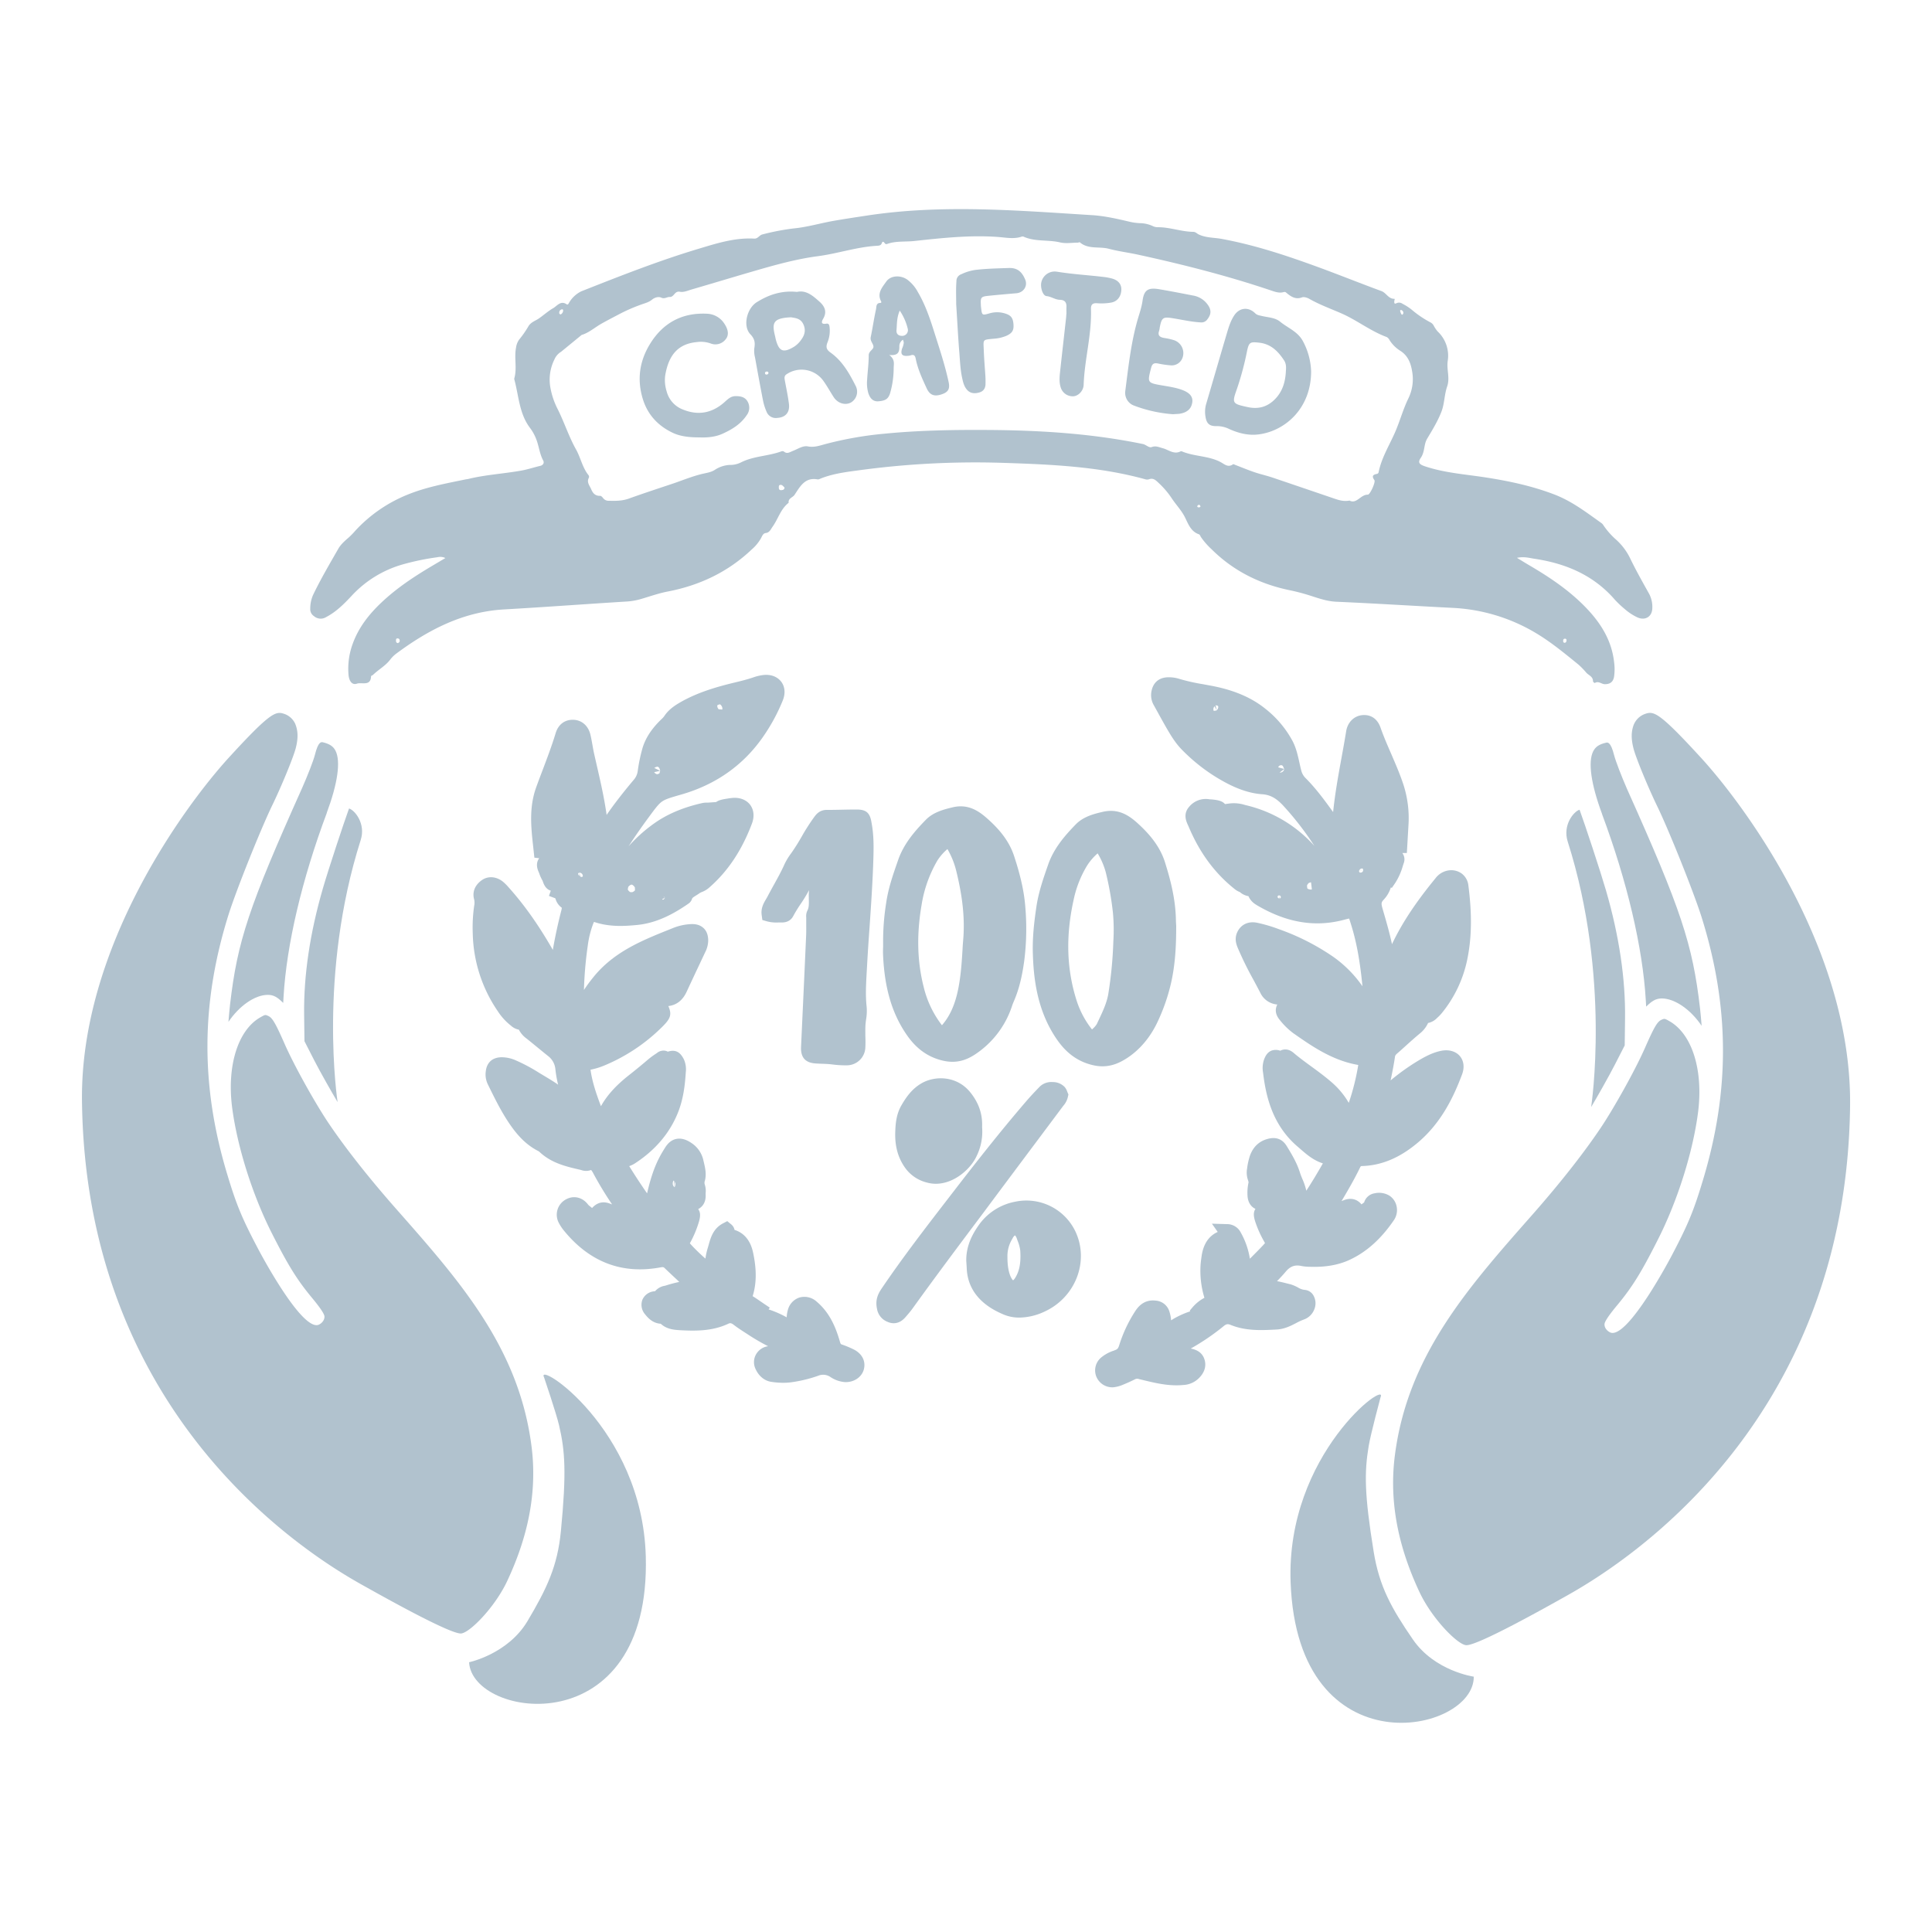
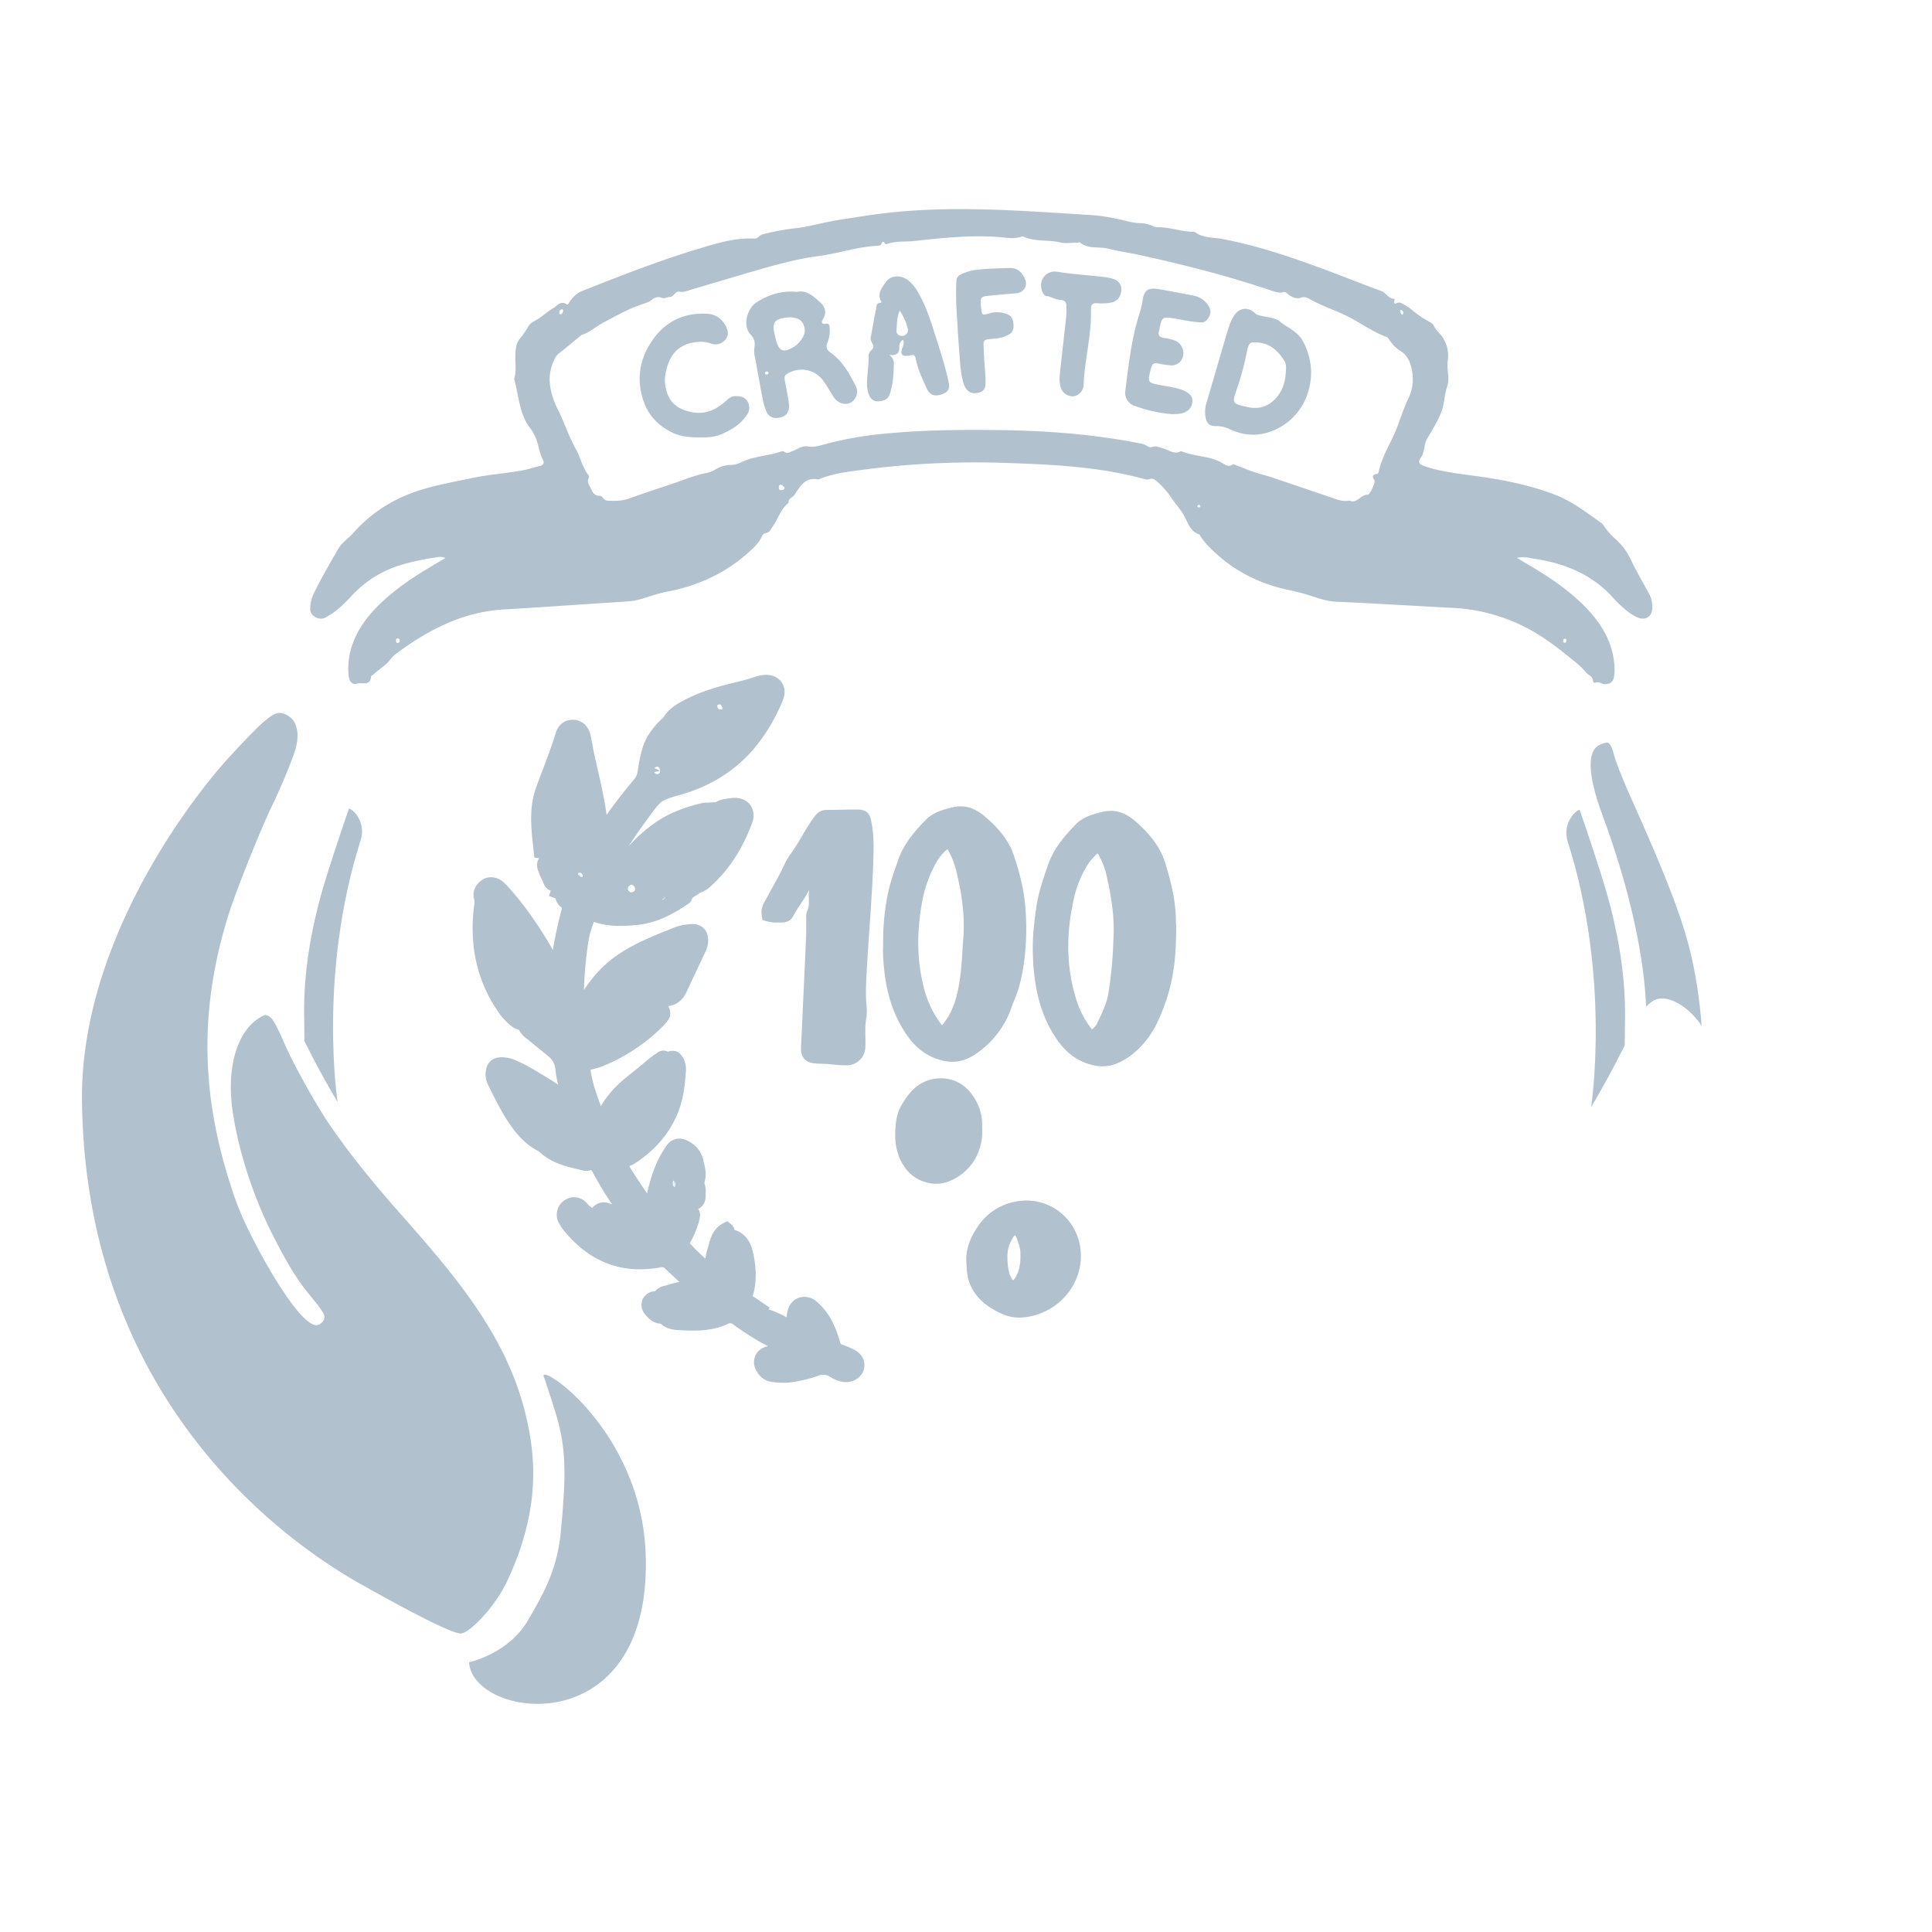
<svg xmlns="http://www.w3.org/2000/svg" id="Capa_1" data-name="Capa 1" viewBox="0 0 1200 1200">
  <defs>
    <style>.cls-1{fill:#b1c2ce;}</style>
  </defs>
  <title>icono-nordikhaus</title>
  <path class="cls-1" d="M942.2,346.48c3.16,1.91,5.4,3.31,7.67,4.64,12.64,7.4,24.75,15.52,35,26.11,9.21,9.52,16.1,20.29,17.65,33.82a32.79,32.79,0,0,1,0,9.28c-0.56,3.27-2.54,4.65-5.72,4.63-2.1,0-3.93-2.22-6.23-.73a1.88,1.88,0,0,1-1.13-1c0.07-3-2.54-3.68-4.13-5.38a50.13,50.13,0,0,0-4.83-5c-8.22-6.67-16.36-13.44-25.45-19a111,111,0,0,0-52.8-16.29c-24.07-1.22-48.12-2.76-72.19-3.81-5.57-.24-10.65-2-15.72-3.63a126,126,0,0,0-12.63-3.39c-18.92-3.81-35.53-12-49.27-25.69a45.13,45.13,0,0,1-6.47-7.41c-0.39-.61-0.68-1.58-1.23-1.76-5.11-1.72-6.69-6.5-8.73-10.57-2.21-4.42-5.62-7.85-8.26-11.88a52.27,52.27,0,0,0-8-9.38c-1.78-1.68-3.35-3.39-6.15-2.33a3.7,3.7,0,0,1-2.15,0c-28.91-8-58.61-9.25-88.32-10.22a537.14,537.14,0,0,0-91.22,4.83c-7.57,1-15.2,2.09-22.38,5a3.24,3.24,0,0,1-1.56.46c-8-1.54-11,4.43-14.44,9.57-1.15,1.73-4.06,2.14-3.67,4.95-5,3.85-6.49,10-10,14.88-1.14,1.58-1.79,3.59-4.22,3.89-1.65.2-2.21,1.8-2.86,3.08a26.53,26.53,0,0,1-5.85,7.13c-14.75,14-32.36,22.32-52.14,26.12-5.52,1.06-10.79,2.93-16.11,4.5a40.38,40.38,0,0,1-9,1.69c-25.51,1.57-51,3.48-76.51,4.93s-46.88,12.53-66.83,27.31a19.17,19.17,0,0,0-3.91,3.81c-2.93,3.91-7.28,6.19-10.7,9.52-0.36.35-1.21,0.55-1.23,0.84-0.23,6.47-5.78,3.6-8.78,4.63s-4.86-1.54-5.22-5.45a44.73,44.73,0,0,1,2.62-19.38c3.62-10,10-18.16,17.64-25.4,9.59-9.11,20.55-16.34,31.89-23.05l8-4.74a7.31,7.31,0,0,0-4.9-.51,156.08,156.08,0,0,0-21.43,4.42,68.86,68.86,0,0,0-31.82,19.47c-4.73,5.08-9.61,10-15.89,13.28a6.35,6.35,0,0,1-7.56-.57,5.1,5.1,0,0,1-2.33-4.63,21.19,21.19,0,0,1,1.73-8.48c4.74-9.89,10.3-19.32,15.74-28.82,1.59-2.77,4.21-5,6.58-7.06a49.08,49.08,0,0,0,4-4.14,89.67,89.67,0,0,1,31.94-22.15c11.73-4.85,24.13-7.1,36.46-9.65,0.54-.11,1.09-0.13,1.62-0.26,10.91-2.68,22.14-3.26,33.15-5.24,3.93-.71,7.76-2,11.66-2.92,1.92-.46,2.53-2,1.83-3.28-2.25-4.14-2.64-8.81-4.24-13a28.5,28.5,0,0,0-3.82-7.09c-6.79-8.81-7.09-19.72-9.77-29.86a2.22,2.22,0,0,1-.15-1.07c1.84-6.3-.18-12.83,1.1-19.2a11.11,11.11,0,0,1,1.9-4.89,62.45,62.45,0,0,0,5.64-8.06c1.5-2.8,4.5-3.59,6.68-5.13,3-2.08,5.69-4.55,8.81-6.34,2.52-1.45,4.69-5,8.47-2.38,0.48,0.33,1-.18,1.25-0.7a17.79,17.79,0,0,1,7.82-7.43c23.92-9.44,47.84-18.89,72.48-26.3,11.31-3.4,22.72-7.09,34.81-6.42,2.44,0.14,3.15-2.11,5.17-2.59a145.55,145.55,0,0,1,19.51-3.74c8.36-.81,16.36-3.22,24.56-4.67,7-1.23,13.95-2.26,20.92-3.32,46.57-7.09,93.19-3.15,139.79-.24,8,0.5,15.77,2.33,23.54,4.15a35.08,35.08,0,0,0,6,.82,19.56,19.56,0,0,1,8,1.75,7.07,7.07,0,0,0,3.14.77c7.52-.08,14.65,2.79,22.14,2.87,1.42,0,2.25,1.07,3.37,1.61,4.53,2.17,9.56,1.9,14.31,2.78,20.56,3.78,40.26,10.34,59.8,17.48,13.18,4.82,26.2,10.08,39.37,14.91,3.06,1.12,4.35,4.91,8.08,4.82,0.38,0,0,.92-0.07,1.4-0.07,1.61.15,1.9,1.56,1.25a3.61,3.61,0,0,1,3.57.45,32.58,32.58,0,0,1,5.52,3.52,63.66,63.66,0,0,0,12,8.12,4.82,4.82,0,0,1,1.84,1.92,19.34,19.34,0,0,0,2.45,3.62,20.67,20.67,0,0,1,6.24,18.33c-0.77,5.37,1.52,10.5-.36,15.88-1.73,4.95-1.62,10.56-3.47,15.44-2.19,5.75-5.45,11.12-8.63,16.43a12.6,12.6,0,0,0-1.59,3.8c-0.68,2.9-.81,5.89-2.65,8.57-2,2.91-1,4.09,2.43,5.26,12.39,4.18,25.38,5,38.16,7,14.45,2.25,28.67,5.29,42.4,10.56,10.93,4.19,20,11.22,29.34,17.85a4.86,4.86,0,0,1,1.06,1.22,47.13,47.13,0,0,0,7.34,8.47,37.68,37.68,0,0,1,9.18,11.89c3.64,7.56,7.78,14.88,11.87,22.21a17.22,17.22,0,0,1,2,8.93c-0.08,5.35-4.49,8-9.42,5.67a33.07,33.07,0,0,1-7.74-5.13,61.88,61.88,0,0,1-6-5.65c-13.09-15.19-30.2-22.51-49.54-25.48C950.27,346.7,947,345.51,942.2,346.48Zm-593.68-128a10.34,10.34,0,0,0-4.2,4.88,28,28,0,0,0-2.33,18.1,47.63,47.63,0,0,0,4.51,12.88c4.06,8.15,6.82,16.86,11.31,24.87,2.87,5.12,3.92,11.24,7.78,16a1.7,1.7,0,0,1,.17,1.52c-1.52,2.81.46,4.83,1.43,7.12,1.07,2.56,2.56,4.23,5.63,4.13,0.67,0,1.48,1,2,1.66a4.14,4.14,0,0,0,3.4,1.39c4.2,0.13,8.32.11,12.41-1.36,8.75-3.15,17.6-6.06,26.43-9,6.74-2.23,13.27-5.07,20.25-6.58,2.42-.52,4.79-0.94,7-2.46a18.45,18.45,0,0,1,9-2.86,14.64,14.64,0,0,0,7-1.6c7.76-3.93,16.84-3.82,25-6.82a1.89,1.89,0,0,1,1.57.09c2,1.76,3.76.33,5.56-.36,3.06-1.16,6.21-3.4,9.29-2.82,3.92,0.75,7.19-.42,10.64-1.36a221.81,221.81,0,0,1,37.16-6.54c21.28-2.08,42.63-2.43,64-2.3,32.36,0.19,64.55,2.18,96.34,8.73,2,0.42,3.78,2.52,5.48,1.9,2.62-1,4.6.13,6.83,0.7,3.67,0.94,7,4.17,11.21,1.9a1.6,1.6,0,0,1,1.05.21c7.58,3.07,16.16,2.62,23.46,6.39,2.73,1.41,4.82,3.78,8.05,1.42a2.12,2.12,0,0,1,1,.35c5.12,1.92,10.16,4.14,15.4,5.63,2.79,0.79,5.61,1.51,8.37,2.45q18.92,6.41,37.83,12.87c2.95,1,5.91,2,9.67,1.3,4.46,2.34,6.86-3.78,11.38-3.67,1.38,0,4.91-7.83,4.08-9-1.81-2.54-.94-3.44,1.63-3.91a1.3,1.3,0,0,0,1-1.15c1.92-9.46,7.25-17.5,10.85-26.26,2.64-6.41,4.54-13.16,7.56-19.36a27.28,27.28,0,0,0,2.37-16.94c-0.84-5.19-2.63-9.76-7.38-12.76a21.15,21.15,0,0,1-6.57-6.5,4.67,4.67,0,0,0-1.78-2c-10-3.65-18.39-10.4-28.09-14.66-6.66-2.93-13.54-5.38-19.89-9-1.35-.77-3.4-1.47-4.68-1-3.89,1.47-6.67-.38-9.32-2.51-0.76-.61-1-1.06-2.09-0.76-2.77.79-5.35-.18-8-1.07-27-9.11-54.56-16.1-82.37-22.17-6.06-1.32-12.25-2.09-18.24-3.67s-12.79.52-18.07-4.09a5.66,5.66,0,0,0-1,.28c-3.74,0-7.64.69-11.18-.15-7.51-1.78-15.51-.3-22.75-3.6a1.57,1.57,0,0,0-1.05,0c-4.85,1.68-9.8.59-14.64,0.23-17.48-1.28-34.81.63-52.09,2.5-5.63.61-11.45-.13-16.93,1.85a1.18,1.18,0,0,1-1.43-.47c-0.61-.82-1.33-1.52-1.85,0s-1.93,1.53-3.14,1.6c-12.42.73-24.23,4.83-36.53,6.45-13.92,1.83-27.5,5.7-41,9.63-12.44,3.62-24.83,7.38-37.26,11-2.44.71-5.14,1.94-7.41,1.47-3.41-.7-3.6,3.37-6.4,3.24-1.68-.08-3.16,1.38-5.19.43-1.87-.88-4.26,0-5.65,1.13-2.09,1.77-4.53,2.29-6.89,3.16a107.07,107.07,0,0,0-12.56,5.41c-4,2.11-8.1,4.2-12.07,6.44-4.13,2.33-7.9,5.74-12.31,7m125.85,94.6c-0.67-.51-1.2-1.61-2.49-1.46-1,.12-0.9,1-0.9,1.71,0,1.49.91,1.8,2.19,1.46A1.38,1.38,0,0,0,487.24,302.73Zm-239.88,96.7a1.36,1.36,0,0,0,1-1.58,1.23,1.23,0,0,0-1.37-1.22c-1,0-.93.85-0.89,1.51A1.21,1.21,0,0,0,247.36,399.43Zm100-205c0.21,0.57.66,1.12,1.11,0.9a2.73,2.73,0,0,0,1.39-2.09c0.08-.48,0-1.14-0.73-1A2,2,0,0,0,347.38,194.38Zm523-1.79c-0.78.06-.65,0.56-0.47,1a4.09,4.09,0,0,0,.85,1.84c0.44,0.32.93-.38,1-0.9A1.78,1.78,0,0,0,870.38,192.59ZM973,397.71a0.89,0.89,0,0,0-1-1c-1,0-1.09.75-1.08,1.47a0.92,0.92,0,0,0,.88,1.07C972.76,399.18,972.92,398.44,973,397.71ZM745.64,314.64a2,2,0,0,0-.41-0.9,1,1,0,0,0-1.38.29c-0.39.5-.2,0.92,0.41,1.06A1.23,1.23,0,0,0,745.64,314.64Z" />
-   <path class="cls-1" d="M908,542.66a11.11,11.11,0,0,0-8.48-2,12.45,12.45,0,0,0-7.93,4.87c-12.21,14.87-20.86,27.91-27,40.91-1.56-7.26-3.62-14.34-5.64-21.28l-0.26-.91c-0.92-3.16-.7-3.83.63-5.32a19.64,19.64,0,0,0,4.56-7.7l0.63,0.24,2.14-3.12a39.26,39.26,0,0,0,4.68-10.54l0.51-1.55a6.61,6.61,0,0,0-.81-6.42h2.79l1-17.24a67.65,67.65,0,0,0-3.17-25.38c-2.16-6.55-4.91-12.85-7.56-19-2.31-5.31-4.7-10.8-6.62-16.29s-6-8.2-11.22-7.76-9.23,4.45-10.12,10-1.94,11.29-2.94,16.8c-2,10.89-4,22.08-5.17,33.42-5.18-7.16-10.55-14.55-17.06-21.06a10,10,0,0,1-2.78-5c-0.39-1.51-.73-3-1.09-4.66-1-4.47-2-9.1-4.3-13.48a64.09,64.09,0,0,0-16.76-19.9c-8.13-6.58-18.25-11.09-30.94-13.81-2.64-.57-5.31-1-7.89-1.51a116.29,116.29,0,0,1-15-3.4,21.09,21.09,0,0,0-6.39-.9h0c-6.23,0-10.17,3.68-10.81,10.09a12.6,12.6,0,0,0,1.81,7.53l1.82,3.3c1.94,3.53,3.94,7.17,6,10.74,2.79,4.81,5.62,9.46,9.65,13.51a111.57,111.57,0,0,0,21.56,17.16c7.28,4.39,17.05,9.54,28.12,10.32,4.94,0.35,8.7,2.38,13,7a187.65,187.65,0,0,1,19.45,25.12,82.18,82.18,0,0,0-42.43-25.29l-0.85-.22a22.77,22.77,0,0,0-9.18-.91l-3.08.41c-1.58-1.83-4-2.49-8.16-2.88l-0.89-.06c-0.28,0-.56,0-0.83-0.07a13.36,13.36,0,0,0-12.29,4.58c-4.07,4.51-1.87,9.27-.81,11.55,0.14,0.3.28,0.59,0.4,0.89,6.83,16.22,16.21,28.93,28.67,38.84A11.71,11.71,0,0,0,769.9,554l0.11,0a10.64,10.64,0,0,0,5.09,2.55l0.37,0.1c1.43,3.44,4.25,5.06,6.16,6.15l0.18,0.1c18,10.34,35.35,13.09,53,8.4,0.89-.24,2.19-0.58,3.14-0.78,0.33,0.88.73,2.16,1.1,3.34l0.07,0.24c3.91,12.37,5.79,25,7.13,38.49a73.89,73.89,0,0,0-18-18.2,143.84,143.84,0,0,0-33.94-17.28,93.64,93.64,0,0,0-13.62-4c-5.49-1.06-10.08,1.2-12.26,6-1.87,4.14-.38,7.79.33,9.55a210.68,210.68,0,0,0,9.82,20c1.41,2.62,2.86,5.34,4.23,8a12.78,12.78,0,0,0,10.55,7.26c-1.29,2.47-1.65,5.83,1.59,9.67a44.59,44.59,0,0,0,8.37,8.17c11.3,7.91,24.1,16.87,40,19.65l0.32,0.07A144.69,144.69,0,0,1,837.75,685a50.39,50.39,0,0,0-10.14-12.35c-4.26-3.76-8.82-7.1-13.23-10.32-3.27-2.39-6.64-4.86-9.78-7.43l-0.4-.35c-1.17-1-3.36-3-6.51-2.68a6.78,6.78,0,0,0-2.49.75,8,8,0,0,0-5.59,0c-2.83,1.2-3.91,4-4.5,5.51a16.23,16.23,0,0,0-.58,8.21c1.7,14.28,5.67,32.4,21.47,45.87l1.66,1.44c3.88,3.37,8.21,7.13,14,8.94-3.27,5.78-6.71,11.49-10.29,17l-0.11-.52a40.55,40.55,0,0,0-2.34-6.81c-0.56-1.34-1.08-2.61-1.47-3.86-1.87-6-4.87-11.07-8.3-16.64-2.76-4.49-7-5.89-12.46-4.17-5.05,1.57-8.55,5.1-10.41,10.47a42.05,42.05,0,0,0-1.68,7.67l-0.15,1a14.07,14.07,0,0,0,.73,6.32c0.12,0.41.28,1,.34,1.25a30,30,0,0,0-.64,8.78c0.32,3.75,2.09,6.48,4.9,7.77-1.43,2.21-1.25,4.8.17,8.8a66.58,66.58,0,0,0,4.83,10.77c0.22,0.39.64,1.13,0.93,1.7-0.25.29-.62,0.72-1.2,1.34-2.65,2.82-5.43,5.62-8.19,8.35a47.9,47.9,0,0,0-5.65-16.25,9.49,9.49,0,0,0-8.34-5.23l-9.59-.28,3.61,5.13c-5.69,2.55-9.07,7.73-10.07,15.46l-0.14,1c-0.16,1.18-.32,2.39-0.42,3.66A57.29,57.29,0,0,0,748,805.79c0,0.11.06,0.21,0.08,0.29l-0.09.06a25.44,25.44,0,0,0-7,5.53L739,814l0.24,0.51A54.31,54.31,0,0,0,729,819.08c-0.56.33-1.09,0.66-1.61,1a21.9,21.9,0,0,0-1-5.26,9.6,9.6,0,0,0-8.71-7c-7.77-.89-11.5,4.91-12.73,6.81a85.74,85.74,0,0,0-9.82,21c-0.63,2-1.21,2.44-2.39,2.9l-1,.39a23.92,23.92,0,0,0-7.93,4.38,10.42,10.42,0,0,0-3,11.39,10.72,10.72,0,0,0,10,7,10,10,0,0,0,1-.05,20.92,20.92,0,0,0,5.62-1.53c2.7-1.1,5.27-2.26,7.62-3.45a3.09,3.09,0,0,1,2.46-.07l2.41,0.58c8,1.93,16.2,3.93,25.12,3.07a14.66,14.66,0,0,0,9.44-4.07c4.74-4.6,4.57-9.08,3.58-12-1.58-4.73-5.68-6-8.46-6.57A141.93,141.93,0,0,0,760,823.71c1.77-1.48,2.75-1.44,4.29-.82,9.55,3.9,19.21,3.39,28.63,2.9,4.86-.26,8.71-2.24,12.11-4a36.84,36.84,0,0,1,5.06-2.3,10.77,10.77,0,0,0,6.23-6.2,9.83,9.83,0,0,0-.61-8.81,6.8,6.8,0,0,0-5.51-3.32,10.26,10.26,0,0,1-4-1.47,23.6,23.6,0,0,0-5-2.09l-0.12,0c-2.56-.66-5.15-1.32-7.9-1.86,1.86-1.9,3.64-3.78,5.32-5.79,2.89-3.46,5.74-4.5,9.85-3.62a27.83,27.83,0,0,0,5.06.49h0.26c9.58,0.33,17.63-1.09,24.57-4.3,10.57-4.9,19.59-13,27.59-24.74a11.1,11.1,0,0,0,1.64-8.42,10.38,10.38,0,0,0-4.43-6.68,12.41,12.41,0,0,0-9.22-1.5,8,8,0,0,0-6.52,5.65l-0.47.35c-0.35.26-.75,0.55-1.16,0.89-1.79-2.16-5.37-4.85-11.16-2.55l-1.25.49c3.89-6.54,8-13.6,11.52-20.88a2.37,2.37,0,0,1,.5-0.78,2,2,0,0,1,.7-0.1c11.85-.33,23-4.9,34-14,15.38-12.65,23.11-29.55,28.12-42.87,1.63-4.34,1.14-8.51-1.37-11.45s-6.84-4.23-11.65-3.24c-5.34,1.09-9.92,3.61-13.79,5.88a137.25,137.25,0,0,0-17.56,12.49c1.07-5,2-9.94,2.74-14.77,0.08-.54.24-1,1.45-2.06,2-1.71,3.88-3.44,5.81-5.18,2.6-2.34,5.29-4.75,8-7A17.8,17.8,0,0,0,887,635.4a10.62,10.62,0,0,0,5.48-3l0.29-.28a27,27,0,0,0,2.6-2.67,77.07,77.07,0,0,0,15.91-33.2c2.85-13.59,3.09-28.28.76-46.24A10.7,10.7,0,0,0,908,542.66Zm-75.28,67.27h0ZM811.82,550a3.36,3.36,0,0,1,1.32-1.7A1.54,1.54,0,0,0,814,548a2.44,2.44,0,0,1,.32.07l0.5,4.28-0.21.15a4.49,4.49,0,0,1-2.56-.59A9.11,9.11,0,0,1,811.82,550Zm32.51-9.62a2,2,0,0,1,1.67-.94c0.52-.06.71,0.48,0.66,1.23a1.51,1.51,0,0,1-1.5,1.31,0.81,0.81,0,0,1-1-.77,1.81,1.81,0,0,1,.12-0.71l2.39,0.16ZM795.52,475.3c1.57-.18,1.51,1.47,2.17,2.32h0l-3.76-1A1.87,1.87,0,0,1,795.52,475.3Zm2.17,2.33a2.7,2.7,0,0,1-2.39,2.23,1.84,1.84,0,0,1-.49,0Zm-42-36.4a8.17,8.17,0,0,1-1.84.29,2.84,2.84,0,0,1-.14-1.56,3.36,3.36,0,0,1,.62-1.27l1.42,2.48Zm0.37-2.94,0.39,0.11a1.82,1.82,0,0,1,.25.7,3.14,3.14,0,0,1-.94,2.06L755,438l0.06,0A9.37,9.37,0,0,0,756.08,438.28Zm37.46,118.87a0.92,0.92,0,0,1,1-1V558A1,1,0,0,1,793.55,557.15Zm1-1h0a1,1,0,0,1,1,1.12,0.72,0.72,0,0,1-.74.76Z" />
  <path class="cls-1" d="M530.36,838.21a62.06,62.06,0,0,0-7.49-3.12c-0.58-.2-0.75-0.27-1.18-1.74-2.41-8.3-6-17.75-14.45-24.89a11.3,11.3,0,0,0-10.74-2.53,11,11,0,0,0-7.2,7.93,20.38,20.38,0,0,0-.68,4.35,64.88,64.88,0,0,0-11.24-4.92l0.76-1.08-4.06-2.73-1.91-1.31c-1.49-1-3-2.11-4.69-3.09,2.4-7.69,2.54-16.08.42-26.38-0.62-3-2.44-11.88-11.67-14.79a5.85,5.85,0,0,0-2-3.37l-2.52-2.07L448.8,760c-5.84,3.23-7.38,8.71-8.61,13.1-0.19.7-.39,1.39-0.6,2.07a41,41,0,0,0-1.44,6.57,119.71,119.71,0,0,1-8.88-8.6c-0.34-.38-0.6-0.67-0.78-0.89,0.13-.26.31-0.61,0.57-1.08a65.06,65.06,0,0,0,4.77-11.4c1.31-4.06,1.4-6.64-.18-8.79,3.1-1.57,4.82-4.71,4.64-8.77,0-.33,0-0.78,0-1.25a12.34,12.34,0,0,0-.51-5.11,3.64,3.64,0,0,1,.08-2.62c1-4,.15-7.76-0.63-11.05-0.12-.5-0.24-1-0.35-1.5a17.23,17.23,0,0,0-7.14-10.56c-3.5-2.43-6.66-3.32-9.66-2.71-2.72.55-5,2.3-6.85,5.21-1.18,1.87-2.54,4.06-3.73,6.38-3.62,7-5.74,14.3-7.59,22.21-3.79-5.44-7.51-11.1-11.1-16.91a16,16,0,0,0,3.61-1.74c12.39-8.06,21.28-18.44,26.41-30.85,3.63-8.77,4.62-17.76,5.11-25.41v-0.17a15.11,15.11,0,0,0-1.17-8.15c-2.38-4.75-5.34-6.22-10-4.77a5.65,5.65,0,0,0-1.6-.58,6.4,6.4,0,0,0-5.11,1.4l-0.83.57a48.9,48.9,0,0,0-4.57,3.36c-4.12,3.53-8,6.69-11.76,9.66-8.19,6.41-13.84,12.62-17.64,19.47-2.85-7.57-5.38-14.89-6.49-22.68a44.28,44.28,0,0,0,8.5-2.57A111.54,111.54,0,0,0,411.11,638c5.32-5.2,6.38-7.74,4-13.12,5-.53,8.9-3.55,11.32-8.77q4.05-8.73,8.17-17.43l3.48-7.4a16.14,16.14,0,0,0,1.8-7.48c-0.12-3.28-1.08-5.71-3-7.44s-4.38-2.52-7.69-2.38a34.09,34.09,0,0,0-11.3,2.49l-2.16.87c-17.08,6.85-34.73,13.94-47.45,29.94-2,2.49-3.89,5-5.58,7.61a238.41,238.41,0,0,1,2.39-27.64,59.82,59.82,0,0,1,3.32-13.41c0.21-.53.38-0.92,0.52-1.22l0.63,0.19c9.21,3,18.35,2.47,26.2,1.7,12.87-1.25,23.54-7.56,31.4-12.93l-0.07,0a5.62,5.62,0,0,0,2.74-3.28c0.18-.62.89-1.11,2.47-2.08,0.69-.43,1.47-0.91,2.24-1.48a8.48,8.48,0,0,1,1.43-.7,15.12,15.12,0,0,0,4.2-2.45c11.74-10.13,20.54-23.24,26.88-40.08,1.6-4.26,1.22-8.46-1.06-11.54s-6.18-4.68-10.73-4.39a34.54,34.54,0,0,0-3.49.45l-0.9.14c-2.81.44-4.71,1-6.07,2l-5,.35-1,0a13.34,13.34,0,0,0-2.58.27c-10.71,2.41-19.66,6-27.36,10.91a93.13,93.13,0,0,0-18.43,15.95c3.83-5.93,8-11.95,12.56-18.11,4-5.45,6.06-8.19,8.26-9.72s5.47-2.47,12-4.35c21.36-6.15,38.38-18.15,50.58-35.65A114.52,114.52,0,0,0,486.22,435c1.71-4.27,1.36-8.49-1-11.58s-6.26-4.61-10.83-4.18A28.12,28.12,0,0,0,468,420.7c-3.72,1.28-7.59,2.24-11.56,3.2-11.05,2.65-22.76,6-33.55,12.11-3.78,2.16-7.66,4.73-10.35,8.85a11.48,11.48,0,0,1-1.68,1.83l-0.56.54c-5.88,5.77-9.6,11.63-11.37,17.92a102.37,102.37,0,0,0-2.83,13.78,10.24,10.24,0,0,1-2.54,5.52c-6.8,8.09-12.2,15.07-16.78,21.71l-0.08-.56c-1.44-10.21-3.76-20.31-6-30.07q-0.85-3.72-1.69-7.43c-0.38-1.69-.68-3.41-1-5.22-0.38-2.15-.77-4.37-1.3-6.6-1.35-5.59-5.47-9.12-10.76-9.21s-9.23,3-10.83,8.31c-2.34,7.74-5.28,15.5-8.12,23-1.31,3.45-2.66,7-3.94,10.56-4.58,12.62-3.2,25.07-1.87,37.11l0.72,6.66,3,0.35c-1.72,2.3-1.84,5.14-.37,8.48,0.09,0.21.19,0.42,0.27,0.63l0.18,0.49a24.44,24.44,0,0,0,2,4.35c0.05,0.11.17,0.45,0.25,0.68,1,3.06,2.68,4.91,4.88,5.51l-1.16,3.27,3.93,1.46c0.08,0.19.17,0.42,0.24,0.61a10,10,0,0,0,3.81,5.27l0,0a8,8,0,0,1-.31,1.76c-2.17,8.48-3.91,16.56-5.26,24.43-8.75-15.32-17.76-28.06-27.59-39a30.05,30.05,0,0,0-3.29-3.28c-4.11-3.37-9.28-3.79-13.17-1.07-4.37,3.05-6.12,7.46-4.8,12.08a9.19,9.19,0,0,1,0,3.88,93.75,93.75,0,0,0-.88,17.31,88.71,88.71,0,0,0,15.65,48.32,36.66,36.66,0,0,0,7.68,8.5l0.46,0.37a9.8,9.8,0,0,0,4.84,2.42,15.66,15.66,0,0,0,4.91,5.62c2.21,1.77,4.39,3.56,6.58,5.35s4.38,3.59,6.59,5.36a11.65,11.65,0,0,1,4.61,8.23,71.07,71.07,0,0,0,1.7,9.61c-2.88-2-5.86-3.79-8.79-5.54l-3.08-1.85a106.44,106.44,0,0,0-14.26-7.63,21.83,21.83,0,0,0-9.27-2c-5.52.19-8.9,3.29-9.53,8.73a14,14,0,0,0,1.23,8l0.58,1.18c4.22,8.6,8.59,17.5,14.46,25.6,4.95,6.83,10,11.44,15.93,14.54,0.32,0.17.8,0.42,0.91,0.51,7.53,7.21,16.77,9.33,25.71,11.37l0.54,0.15a8.67,8.67,0,0,0,5.58.1,3.51,3.51,0,0,1,.5-0.15,11.6,11.6,0,0,1,1.35,2.1,213.31,213.31,0,0,0,11.67,19.27l-1.61-.58c-4.1-1.52-7.75-.58-10.84,2.82-0.49-.44-1-0.81-1.35-1.12a7.6,7.6,0,0,1-1-.84c-3.56-4.85-9.27-6.13-14.22-3.2a10.77,10.77,0,0,0-4,14.53,27.8,27.8,0,0,0,3,4.54c16,19.72,36.26,27.43,60.17,22.94,1.67-.31,2,0,2.55.53,2.65,2.55,5.37,5.08,8,7.54l1,1a80.9,80.9,0,0,0-8.25,2.18c-0.27.09-.56,0.15-0.84,0.22a10,10,0,0,0-5.88,3.31l-0.68.11a8.8,8.8,0,0,0-7.26,5.3,9,9,0,0,0,1.7,9c1.48,1.82,4.5,5.55,9.71,5.84,3.78,3.51,8.53,3.78,11.74,4,9.84,0.54,20.28.68,30.22-4,0.94-.44,1.68-0.64,3.36.66,2.33,1.8,4.76,3.37,7.12,4.89l1.44,0.93a132.11,132.11,0,0,0,12.82,7.49,10,10,0,0,0-6.27,3.34,9.77,9.77,0,0,0-1.61,10.62c2,4.52,5.56,7.49,9.77,8.14a49.43,49.43,0,0,0,7.53.61,36.34,36.34,0,0,0,5.27-.37,84.81,84.81,0,0,0,16.39-4,8,8,0,0,1,7.71.83,18.76,18.76,0,0,0,8.7,3.09c5.67,0.34,10.75-3,12-8S535.44,840.81,530.36,838.21Zm-111.62-101a2.61,2.61,0,0,1-.79-1.3,3.54,3.54,0,0,1,.4-2.64,3,3,0,0,1,.41.33Zm0.06,0.06,0.38-3.16a1.89,1.89,0,0,1,.3.72,4,4,0,0,1-.53,2.57ZM359.13,543c-0.23-.6.22-0.81,0.72-0.93l0,2A2.71,2.71,0,0,1,359.13,543Zm0.72-.93h0a2,2,0,0,1,2.1,1.62,0.7,0.7,0,0,1-.67,1,2.48,2.48,0,0,1-.89-0.26Zm30.59,8.54a3.58,3.58,0,0,1,1.73-1.15l0.31,0a3.63,3.63,0,0,1,1.63,1.41,3.77,3.77,0,0,1,.28.53c0,0.15,0,.3-0.07.46a3.21,3.21,0,0,1,.05,1.16,3.8,3.8,0,0,1-1.64,1.11H392l-0.48,0a3.71,3.71,0,0,1-1.58-1.63,2.38,2.38,0,0,1,0-.26c0.13-.43.18-1,0.29-1.42ZM413,557.71l-0.84-.72A1,1,0,0,1,413,557.71Zm0,0a3.45,3.45,0,0,1-.88,1,0.65,0.65,0,0,1-.86-0.25ZM406.41,477a4,4,0,0,1,2-.8c1.09,0.32,1.39,1.48,1.63,2.58a13.87,13.87,0,0,0-.41,1.51,3.26,3.26,0,0,1-1.53.59,2.93,2.93,0,0,1-1.78-1.28l3.72-.82Zm40.84-39.54a3.9,3.9,0,0,1,1.17,1.47,3,3,0,0,1,.22,1.75c-0.65.06-1.36-.14-2.18-0.09a3.07,3.07,0,0,1-.95-1.88,2.22,2.22,0,0,1,.16-0.79A7.62,7.62,0,0,1,447.25,437.46Z" />
  <path class="cls-1" d="M548.51,593.69c0.95,19.75,5.32,34.93,13.78,47.76,4.07,6.18,11,14.71,23.93,17.46a25.87,25.87,0,0,0,5.39.59c7.05,0,12.38-3.19,17.11-6.77a57.48,57.48,0,0,0,20-28.27c0.27-.8.63-1.65,1-2.54,0.19-.44.37-0.87,0.55-1.31,2.73-6.66,4.55-14,5.89-23.72a158.57,158.57,0,0,0,.7-33.31c-0.71-9.63-3-19.85-7.09-32.18C626.3,521,619,513.53,613,508.23c-5.24-4.64-11.87-9.07-21.34-6.78-5,1.21-11.87,2.86-16.62,7.75-6.4,6.58-13.54,14.48-17.17,24.91l-0.4,1.16c-2.86,8.2-5.82,16.68-7.08,25.77a149.38,149.38,0,0,0-1.87,24.5c0,0.8,0,1.59,0,2.39C548.44,589.8,548.41,591.72,548.51,593.69Zm23.87-31.4a79.17,79.17,0,0,1,9.76-27.65,31.57,31.57,0,0,1,6.33-7.27,51.34,51.34,0,0,1,5.27,12.76c4.26,17,5.68,31,4.46,44.28L598,587c-0.53,9.31-1.08,18.94-3,28.07-1.89,8.88-4.82,15.51-9.22,20.88-0.18.22-.52,0.63-0.58,0.69l-0.18.09-0.3-.37a63.26,63.26,0,0,1-11-23.32C569.71,597.24,569.26,580.65,572.38,562.28Z" />
  <path class="cls-1" d="M699.4,657.59c8.16-5.11,15-13.06,19.64-23a119.16,119.16,0,0,0,7.82-21.91c3.25-13,3.69-26.06,3.7-37.12v-0.25c0-.38,0-0.76-0.07-1.13,0-.72-0.09-1.44-0.1-2.16-0.14-13.53-3.52-26-6.81-36.48S713.16,517.42,707.33,512s-12.55-10.1-22.54-7.72c-5,1.18-11.77,2.8-16.59,7.73-6.81,7-13.6,14.79-17.15,24.94-2.94,8.42-6,17.13-7.36,26.47-1.31,8.92-2.47,18.56-2.18,28.56,0.44,15.11,2.43,34.71,14.06,52.33,4.09,6.19,11,14.73,24,17.44a25.31,25.31,0,0,0,5.2.55C690.94,662.3,695.74,659.88,699.4,657.59Zm-11.08-39.85c-1,5.35-3.28,10.27-5.74,15.48-0.44.93-.88,1.86-1.31,2.8a12.92,12.92,0,0,1-2.36,2.78l-0.09.09a7.38,7.38,0,0,1-.54.5c-0.13-.13-0.28-0.31-0.45-0.54a56.51,56.51,0,0,1-9-17c-6.38-19.77-7-40.45-1.92-63.23a67.44,67.44,0,0,1,8.36-21.08,35.56,35.56,0,0,1,6.5-7.51,46.13,46.13,0,0,1,5,11.6A191,191,0,0,1,691.27,567a116.28,116.28,0,0,1,.25,17.64A254.37,254.37,0,0,1,688.32,617.74Z" />
  <path class="cls-1" d="M532,502.8c-3,0-6,.06-8.93.12-3.13.07-6.36,0.14-9.5,0.12h-0.08c-4.46,0-6.57,2.83-7.71,4.35A127.47,127.47,0,0,0,498,519.52a125.33,125.33,0,0,1-6.71,10.63,38.2,38.2,0,0,0-4.1,6.81c-1.88,4.22-4.1,8.23-6.45,12.47-1.35,2.44-2.75,5-4.07,7.51-0.26.51-.56,1-0.86,1.51-1.4,2.36-3.32,5.6-2.72,9.89l0.43,3.1,3,0.86a22.86,22.86,0,0,0,7,.66c0.62,0,1.23,0,1.85,0,4.27,0.11,6.36-2.1,7.34-4a83.91,83.91,0,0,1,4.55-7.42,89.32,89.32,0,0,0,5.26-8.66c-0.06.62-.12,1.25-0.15,1.9-0.06,1.28,0,2.52,0,3.72,0.07,2.76.13,5.14-.85,7a7.86,7.86,0,0,0-.76,4.34c0,0.11,0,.21,0,0.32l0,2.29c0,3.08.06,6-.07,8.92q-1.12,25.39-2.31,50.77l-0.83,18c-0.31,6.65,2.6,10,9.16,10.4,1.29,0.09,2.59.14,3.88,0.18,2,0.08,4,.15,5.81.37a67,67,0,0,0,7.95.6c0.61,0,1.22,0,1.83,0a11.52,11.52,0,0,0,11.31-11.3c0.12-2.37.08-4.69,0-6.93,0-2.52-.08-4.9.1-7.25,0.07-.95.21-1.94,0.35-3a31.14,31.14,0,0,0,.36-7.81c-0.79-7-.39-13.89,0-21.22l0.17-2.89c0.46-8.36,1-16.87,1.61-25.1,0.95-13.83,1.93-28.14,2.37-42.28,0.24-7.72.34-15.28-1.13-22.94C540.37,504.8,538,502.81,532,502.8Z" />
  <path class="cls-1" d="M630.41,746.43a35.77,35.77,0,0,0-23.11,15.42c-3.15,4.63-7.31,11.89-7.13,21.36l0.1,1.53c0.07,0.94.14,1.92,0.18,2.9,0.71,19.1,17.26,26.36,22.69,28.74a24.94,24.94,0,0,0,10.1,2,37.66,37.66,0,0,0,15.55-3.73c19-8.69,27.74-30.75,19.44-49.18A33.72,33.72,0,0,0,630.41,746.43Zm-4.68,33.92a20.32,20.32,0,0,1,2.57-10.08c0.18-.33.37-0.66,0.56-1l0.12-.21a5.18,5.18,0,0,1,1.33-1.7c0.35,0,.89.86,1.26,1.92,0.17,0.49.34,1,.52,1.46a23.76,23.76,0,0,1,1.6,5.92c0.51,7.71-.46,12.86-3.25,17.22a5,5,0,0,1-1.2,1.37,5.79,5.79,0,0,1-1-1.34c-1.65-2.82-2.56-7.69-2.5-13.37v-0.21Z" />
-   <path class="cls-1" d="M626.95,731.61q8.41-11.27,16.84-22.52,8.16-10.91,16.31-21.82l0.41-.53a12.35,12.35,0,0,0,2.79-5.51l0.31-1.46L663,678.36l-0.09-.23a9.11,9.11,0,0,0-1.58-2.93,10.16,10.16,0,0,0-7.47-3.11,10.4,10.4,0,0,0-7.83,2.62c-3.43,3.5-6.19,6.47-8.68,9.37-16.08,18.67-31.53,38.39-45.82,56.93l-2.18,2.83c-14,18.16-28.5,36.93-41.63,56.31-2.11,3.11-4.26,6.92-3,12.76a10.49,10.49,0,0,0,6.7,8.17,9,9,0,0,0,3.66.8c2.11,0,4.71-.79,7.24-3.67,1.55-1.77,3.19-3.67,4.7-5.77,14.32-19.92,29.3-39.89,43.79-59.2Q618.85,742.44,626.95,731.61Z" />
  <path class="cls-1" d="M602.66,678.46c-8.24-10.25-21.76-10.53-30.29-5.6-6,3.48-9.58,8.67-12.52,13.75-3.19,5.52-3.63,11.47-3.8,16.62-0.28,8.9,1.82,16.27,6.44,22.54a23.56,23.56,0,0,0,13.16,8.71,20.58,20.58,0,0,0,5.62.78c11.29,0,21.5-9.06,25.22-17A34.25,34.25,0,0,0,610,700.1C610.36,692.15,608,685.06,602.66,678.46Z" />
  <path class="cls-1" d="M814.36,230.71c0,22.73-15.88,36.83-32.32,39.07-6.56.89-12.7-.67-18.59-3.33a17.36,17.36,0,0,0-7.85-1.78c-4.47.11-6.24-1.65-6.88-6.06a17.53,17.53,0,0,1,.42-7.58c4.33-14.69,8.57-29.42,12.92-44.11,1.14-3.84,2.33-7.72,4.59-11.09,3.21-4.78,8.75-5.39,12.94-1.27,1.2,1.18,2.45,1.28,3.84,1.62,4,1,8.53,1,11.71,3.65,4.72,3.86,10.82,6.07,14,11.85A42.31,42.31,0,0,1,814.36,230.71Zm-15.68-.2c0.26-2.68.13-4.79-1.17-6.76-3.75-5.66-8.17-10.12-15.47-10.91-5.43-.59-6.29-0.37-7.47,5.18a183,183,0,0,1-6.18,23.23c-3.28,9.22-3.2,9.47,6.51,11.59,6.45,1.41,12.09.09,17-4.89S798.4,236.76,798.68,230.51Z" />
  <path class="cls-1" d="M495,181.31c5.75-1.29,9.9,2.41,14,6.06,3.29,2.93,4.82,6.33,2.26,10.66-1.17,2-1.27,3.57,2,3,1.81-.31,1.91,1.34,2.05,2.57a19.32,19.32,0,0,1-1.36,9.13c-1.1,2.86-.66,4.45,2,6.33,7.34,5.23,11.67,13,15.61,20.8a7.8,7.8,0,0,1-2.94,10.1c-3.65,2-8.3.57-10.84-3.35-2.18-3.37-4.1-6.92-6.45-10.16a16.65,16.65,0,0,0-22.77-4c-1.57,1-1.34,2.38-1.08,3.86,0.88,4.85,1.95,9.67,2.54,14.56,0.65,5.37-2.16,8.41-7.35,8.72a6.15,6.15,0,0,1-6.56-3.9,33.5,33.5,0,0,1-2.15-6.76c-1.76-8.95-3.39-17.92-5-26.9a16.63,16.63,0,0,1-.48-5.43c0.57-3.47.53-5.91-2.43-9-4.87-5.12-2.15-16.23,4.16-20C477.58,183,485.6,180.34,495,181.31Zm-3.69,15.76c-11,.53-12,3.26-9.92,11.63,0.18,0.71.29,1.43,0.47,2.14,2,7.51,4.66,8.57,11.38,4.5a16,16,0,0,0,4.61-4.62c2.18-3,2.73-6.2.93-9.71C497,197.67,493.92,197.54,491.28,197.07Zm-15,35.55a1.07,1.07,0,0,0,1-1.08,0.9,0.9,0,0,0-1.16-.73,0.93,0.93,0,0,0-1,1A0.9,0.9,0,0,0,476.32,232.62Z" />
  <path class="cls-1" d="M434.26,271.67c-5.45,0-11.31-.45-16.35-2.82-8.93-4.21-15.51-11-18.58-20.82-3.83-12.3-2.12-23.86,4.5-34.55,8-12.94,19.85-19.39,35.26-18.62A13.4,13.4,0,0,1,450,201.17c2.45,3.69,2.82,7.11.69,9.61a8,8,0,0,1-9.39,2.51,18.26,18.26,0,0,0-8.58-.81c-10.87,1.05-17.31,7.24-19.55,20.74a22.7,22.7,0,0,0,.87,9.75,16.45,16.45,0,0,0,10.14,11.4c9.36,3.8,17.81,2.3,25.42-4.24,2.19-1.88,4.06-4.12,7.41-4.09,3.13,0,5.9.62,7.43,3.54a7.63,7.63,0,0,1-.61,8.25c-3.68,5.56-9.06,8.85-14.9,11.51C444.41,271.42,439.5,271.87,434.26,271.67Z" />
  <path class="cls-1" d="M560.84,211a4.76,4.76,0,0,0-2.24,4.22c0.07,3.52-.8,5.81-6.29,5.26,3.69,2.79,2.83,5.46,2.77,8.11a56.87,56.87,0,0,1-2.2,15.56c-1.13,3.71-3,4.78-7.38,5.11-3.07.23-5.08-1.68-6.18-5.14a22.48,22.48,0,0,1-.74-8.14c0.29-5.1,1-10.19,1-15.28,0-2.71,3-3.51,2.93-5.41s-2.21-3.47-1.68-5.95c1.21-5.71,2-11.5,3.27-17.19,0.33-1.49-.1-4,2.73-4,0.48,0,.76-0.37.4-1.07-2.63-5,.79-8.71,3.29-12.25,2.66-3.77,8.73-4.09,12.89-1.24a23.46,23.46,0,0,1,6.71,7.84c4.56,7.75,7.43,16.19,10.12,24.72,3.23,10.26,6.68,20.47,8.94,31,1,4.46-.25,6.46-4.45,7.83-4.62,1.5-7.27.3-9.17-3.81-2.76-6-5.53-11.92-6.8-18.43-0.32-1.64-1-2.74-3-2.07a7.38,7.38,0,0,1-1.61.32c-3.86.4-5-.92-3.81-4.61a10.8,10.8,0,0,0,1-3.61A8.55,8.55,0,0,0,560.84,211Zm-2-18.08c-1.94,4.52-1.68,8.38-2,12.12-0.23,2.4,1.22,3.62,3.62,3.57a3.56,3.56,0,0,0,3.34-4.54A34.55,34.55,0,0,0,558.86,192.94Z" />
  <path class="cls-1" d="M728.58,257.28a85.37,85.37,0,0,1-24.74-5.56,8.45,8.45,0,0,1-4.9-8.9c1.9-14.64,3.45-29.36,7.48-43.63,1.17-4.15,2.65-8.12,3.25-12.49,0.93-6.68,3.54-8.2,10.31-7.06,7,1.18,14,2.55,21,3.91a14,14,0,0,1,8.35,4.67c3,3.52,3.42,6.55.57,10.14a4.46,4.46,0,0,1-4.18,1.88c-5.85-.32-11.52-1.67-17.26-2.57-6.07-1-6.89-.45-8.1,5.62a14.58,14.58,0,0,1-.39,2.15c-1.08,2.94.49,4,3,4.46a39.56,39.56,0,0,1,6.38,1.44,8.47,8.47,0,0,1,5,11.22,7.13,7.13,0,0,1-6.93,4.38,58.91,58.91,0,0,1-8.11-1.16c-2.36-.47-3.64,0-4.31,2.63-2.4,9.34-2.5,9.35,6.92,11,4.14,0.71,8.3,1.29,12.26,2.75,4.85,1.79,6.84,4.26,6.37,7.69-0.55,4-3.1,6.36-7.85,7.14C731.22,257.16,729.75,257.18,728.58,257.28Z" />
  <path class="cls-1" d="M593.91,188.93c0-4.75-.23-9.5.15-14.24a4.41,4.41,0,0,1,3-4.35,30,30,0,0,1,8.78-2.69c6.89-.83,13.82-0.94,20.76-1.19,5.58-.2,8.28,2.68,10.16,7.17,1.7,4-1,8.13-5.45,8.51-5.81.5-11.63,1-17.43,1.6-4.51.46-4.91,1-4.66,5.44,0,0.73.09,1.46,0.18,2.18,0.52,4.44.62,4.59,5.06,3.31a16.65,16.65,0,0,1,9.7,0c3.69,1.12,5,2.7,5.32,6.62s-0.78,5.63-4.39,7.29a24.34,24.34,0,0,1-8,1.81c-7,.69-6.3.3-6.05,7.24,0.18,5.29.67,10.56,1,15.85,0.1,1.64.11,3.28,0.08,4.92,0,2.64-1.19,4.62-3.82,5.36s-5.43.8-7.58-1.56c-1.8-2-2.45-4.45-3-6.95-1.36-5.9-1.46-12-2-17.95C595,207.88,594.52,198.4,593.91,188.93Z" />
  <path class="cls-1" d="M662.39,195.12c0-1.46-.06-2.92,0-4.37,0.14-2.88-1-4.45-4.06-4.53s-5.28-2-8.31-2.31c-2.43-.25-3.87-5.42-3.27-8.36a8.55,8.55,0,0,1,7-6.8,9.31,9.31,0,0,1,2.72,0c9.72,1.6,19.56,2.12,29.33,3.31a34.35,34.35,0,0,1,4.83.93c3.88,1.05,5.93,3.52,5.86,6.86-0.09,4.33-2.56,7.56-6.62,8.14a34.63,34.63,0,0,1-8.17.37c-2.88-.28-4.17.68-4.08,3.48,0.56,15.94-4,31.39-4.55,47.23-0.14,3.64-3.16,6.79-6.28,7.06a7.77,7.77,0,0,1-7.94-5.42c-1.05-3.2-.78-6.49-0.42-9.76,1.22-11.23,2.5-22.45,3.75-33.68,0.08-.72.09-1.45,0.14-2.18h0.08Z" />
  <path class="cls-1" d="M183.42,449.68a11.67,11.67,0,0,0-6.3-6.07c-5.66-2.06-8.26-2.27-35.41,27.42-26.11,28.75-92,117-90.79,213C53.28,874,182.4,960.57,224.23,984c13.54,7.6,54.72,30.68,62,30.59,5.08-.06,20.8-15.75,28.67-32.3,10.89-23.19,19.32-51.48,15.28-83.62-7.7-61.38-44.55-102.92-84.05-147.72-19.43-22.06-33.2-40.17-42.33-53.77-7.56-11.26-20.69-34.44-27.08-48.95-6.12-13.93-7.81-16.33-10.48-17.37h0c-1.58-.65-1.61-0.67-5.06,1.33C147.69,640.32,141,662,144.11,687.34c3.17,24.84,12.77,55.17,25,79.16C179,786,184.44,794.76,193.4,805.64c8.11,9.71,8.13,11.58,8.14,12.19,0,2.29-1.75,4.15-3.62,5-10.7,4.14-37.3-46.55-37.56-47.06-10.1-19.18-13.52-27.43-19.25-46.48-16.63-55.13-16.35-106.41.91-161.4,4.87-15.35,19.85-52.77,27.16-67.87,5.76-11.89,13.08-29.71,14.51-35.32,1.57-6.06,1.48-10.7-.28-15h0Z" />
  <path class="cls-1" d="M189.11,646.71l-0.21-16.52c-0.31-24.34,3.62-50.74,11.68-78.49,3.31-11.45,12.92-40.52,16.21-49.53,3.52,1,10.51,9.37,7.26,19.56-26.58,83.38-14.42,162.29-14.36,162.8-3.38-5.65-10.79-18.67-14.46-25.84Z" />
-   <path class="cls-1" d="M203,504.88C187.54,546.17,178,586.72,176.12,619.1l-0.22,3.83c-3.47-3.44-5.87-5.07-9.73-5-8,.1-17.64,6.91-24.28,16.76,0.24-3.17.59-7,1-10.77,4.55-39.3,11.66-60.68,44.79-134.55,3.46-7.82,7-16.89,7.95-20.67,2.06-8.24,3.91-7.87,4.92-7.65,4.18,1,6.46,2.5,7.88,5.31,3.27,6.6,1.31,20.28-5.49,38.55h0Z" />
-   <path class="cls-1" d="M1014.9,449.76c-1.79,4.37-1.87,9.07-.28,15.21,1.45,5.68,8.87,23.72,14.7,35.77,7.41,15.29,22.58,53.19,27.51,68.73,17.48,55.69,17.77,107.62.92,163.45-5.8,19.29-9.26,27.65-19.49,47.08-0.27.52-27.2,51.85-38,47.66-1.9-.85-3.7-2.73-3.67-5.05,0-.62,0-2.51,8.24-12.35,9.07-11,14.58-19.9,24.56-39.63,12.43-24.29,22.15-55,25.36-80.17,3.15-25.71-3.63-47.63-17.28-55.87-3.49-2-3.52-2-5.12-1.35h0c-2.7,1.05-4.41,3.48-10.61,17.59-6.47,14.69-19.77,38.16-27.42,49.57-9.25,13.78-23.19,32.12-42.87,54.45-40,45.37-77.32,87.44-85.13,149.61-4.08,32.55,4.45,61.2,15.48,84.69,8,16.76,23.89,32.65,29,32.71,7.38,0.09,49.09-23.29,62.8-31,42.36-23.72,173.13-111.4,175.52-303.76,1.21-97.27-65.51-186.62-91.95-215.73-27.49-30.07-30.13-29.85-35.86-27.77a11.82,11.82,0,0,0-6.38,6.14h0Z" />
  <path class="cls-1" d="M1002.93,661.45c-3.72,7.27-11.22,20.45-14.64,26.17,0.06-.52,12.37-80.43-14.55-164.87-3.29-10.32,3.79-18.8,7.36-19.81,3.34,9.12,13.06,38.56,16.42,50.16,8.16,28.1,12.14,54.84,11.83,79.49l-0.21,16.73Z" />
  <path class="cls-1" d="M995.11,505.67c-6.89-18.51-8.88-32.36-5.56-39,1.43-2.84,3.74-4.41,8-5.37,1-.23,2.9-0.6,5,7.74,1,3.83,4.54,13,8,20.94,33.56,74.81,40.76,96.47,45.36,136.27,0.42,3.81.77,7.69,1,10.9-6.72-10-16.5-16.87-24.59-17-3.91,0-6.34,1.6-9.86,5.08l-0.22-3.87c-1.92-32.79-11.57-73.86-27.17-115.67h0Z" />
  <path class="cls-1" d="M401.11,966.62c3.25,117.32-107.92,101-109.75,65.82,0,0,24-5,36.23-25.47,12-20.19,18.69-34.14,20.79-55.94,3.51-36.33,2.61-49.76-1.14-65.77-1.77-7.55-9.26-29.61-9.26-29.61C331.84,844.24,398.89,886.77,401.11,966.62Z" />
-   <path class="cls-1" d="M801.62,982.79c4.32,117.29,114.2,93.81,113.76,58.61,0,0-24.27-3.41-37.8-23.08-13.32-19.37-20.85-32.86-24.36-54.48-5.84-36-5.81-49.49-3.1-65.71,1.28-7.65,7.33-30.15,7.33-30.15C862.86,856.2,798.68,903,801.62,982.79Z" />
</svg>